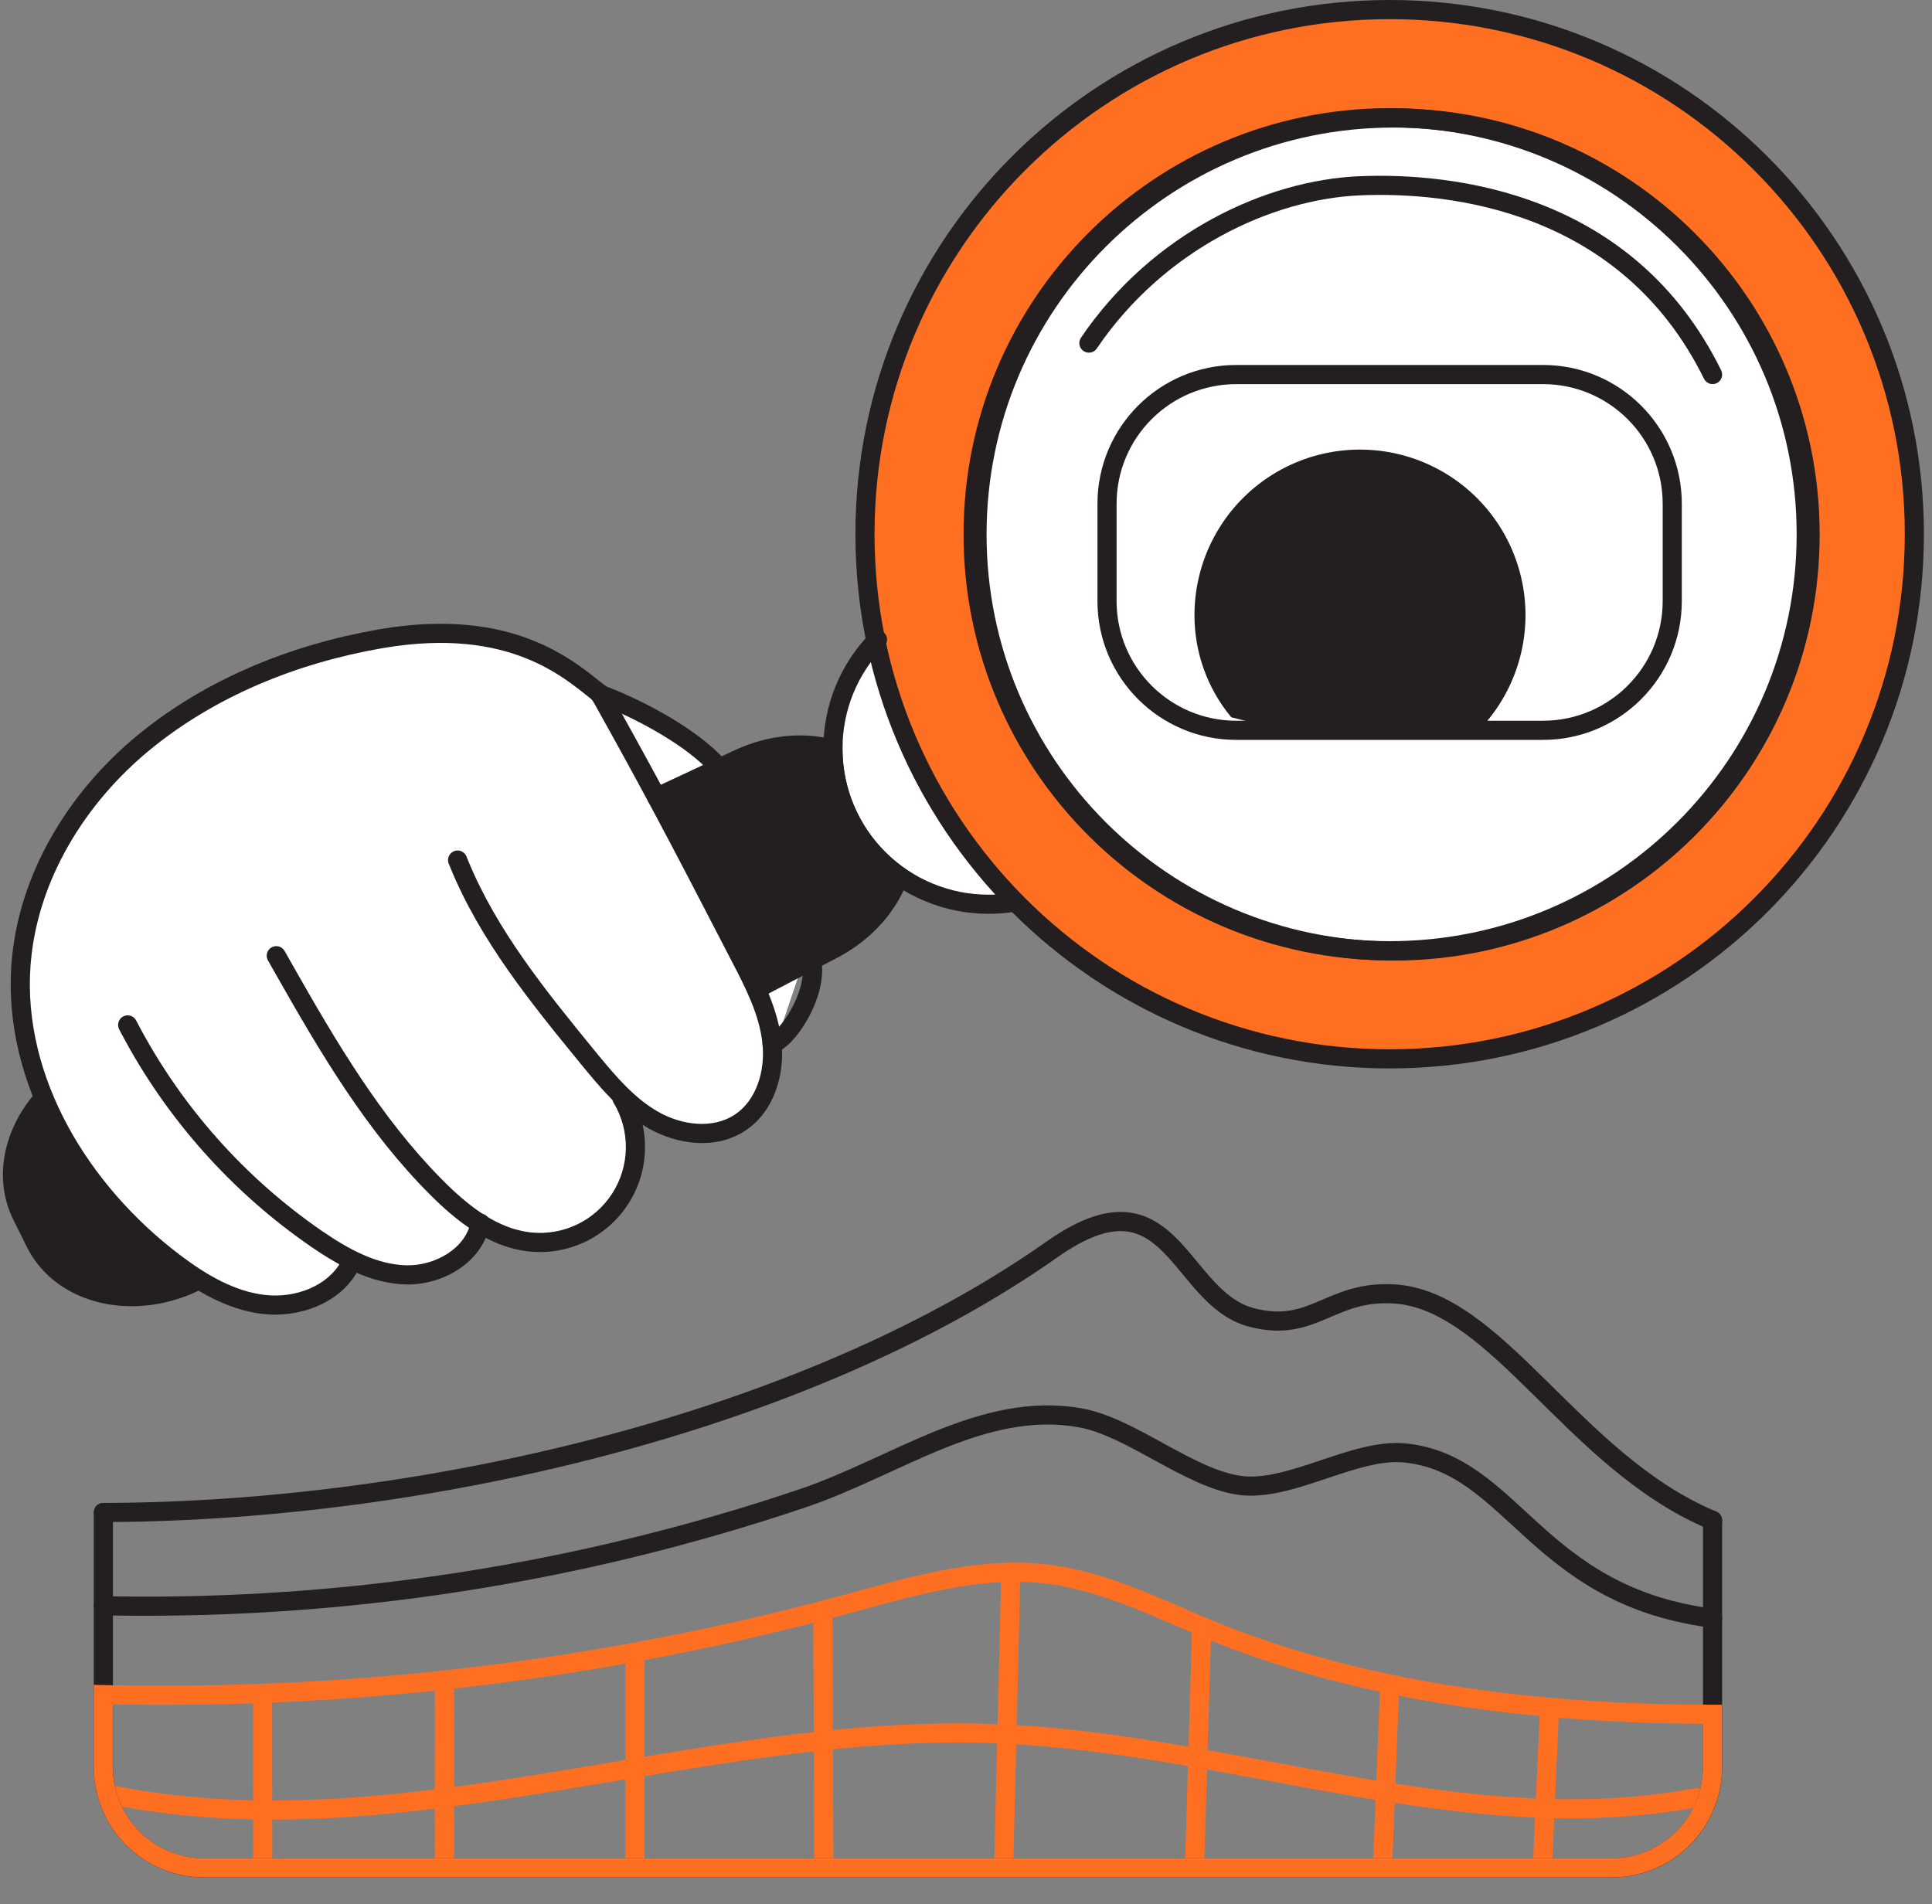
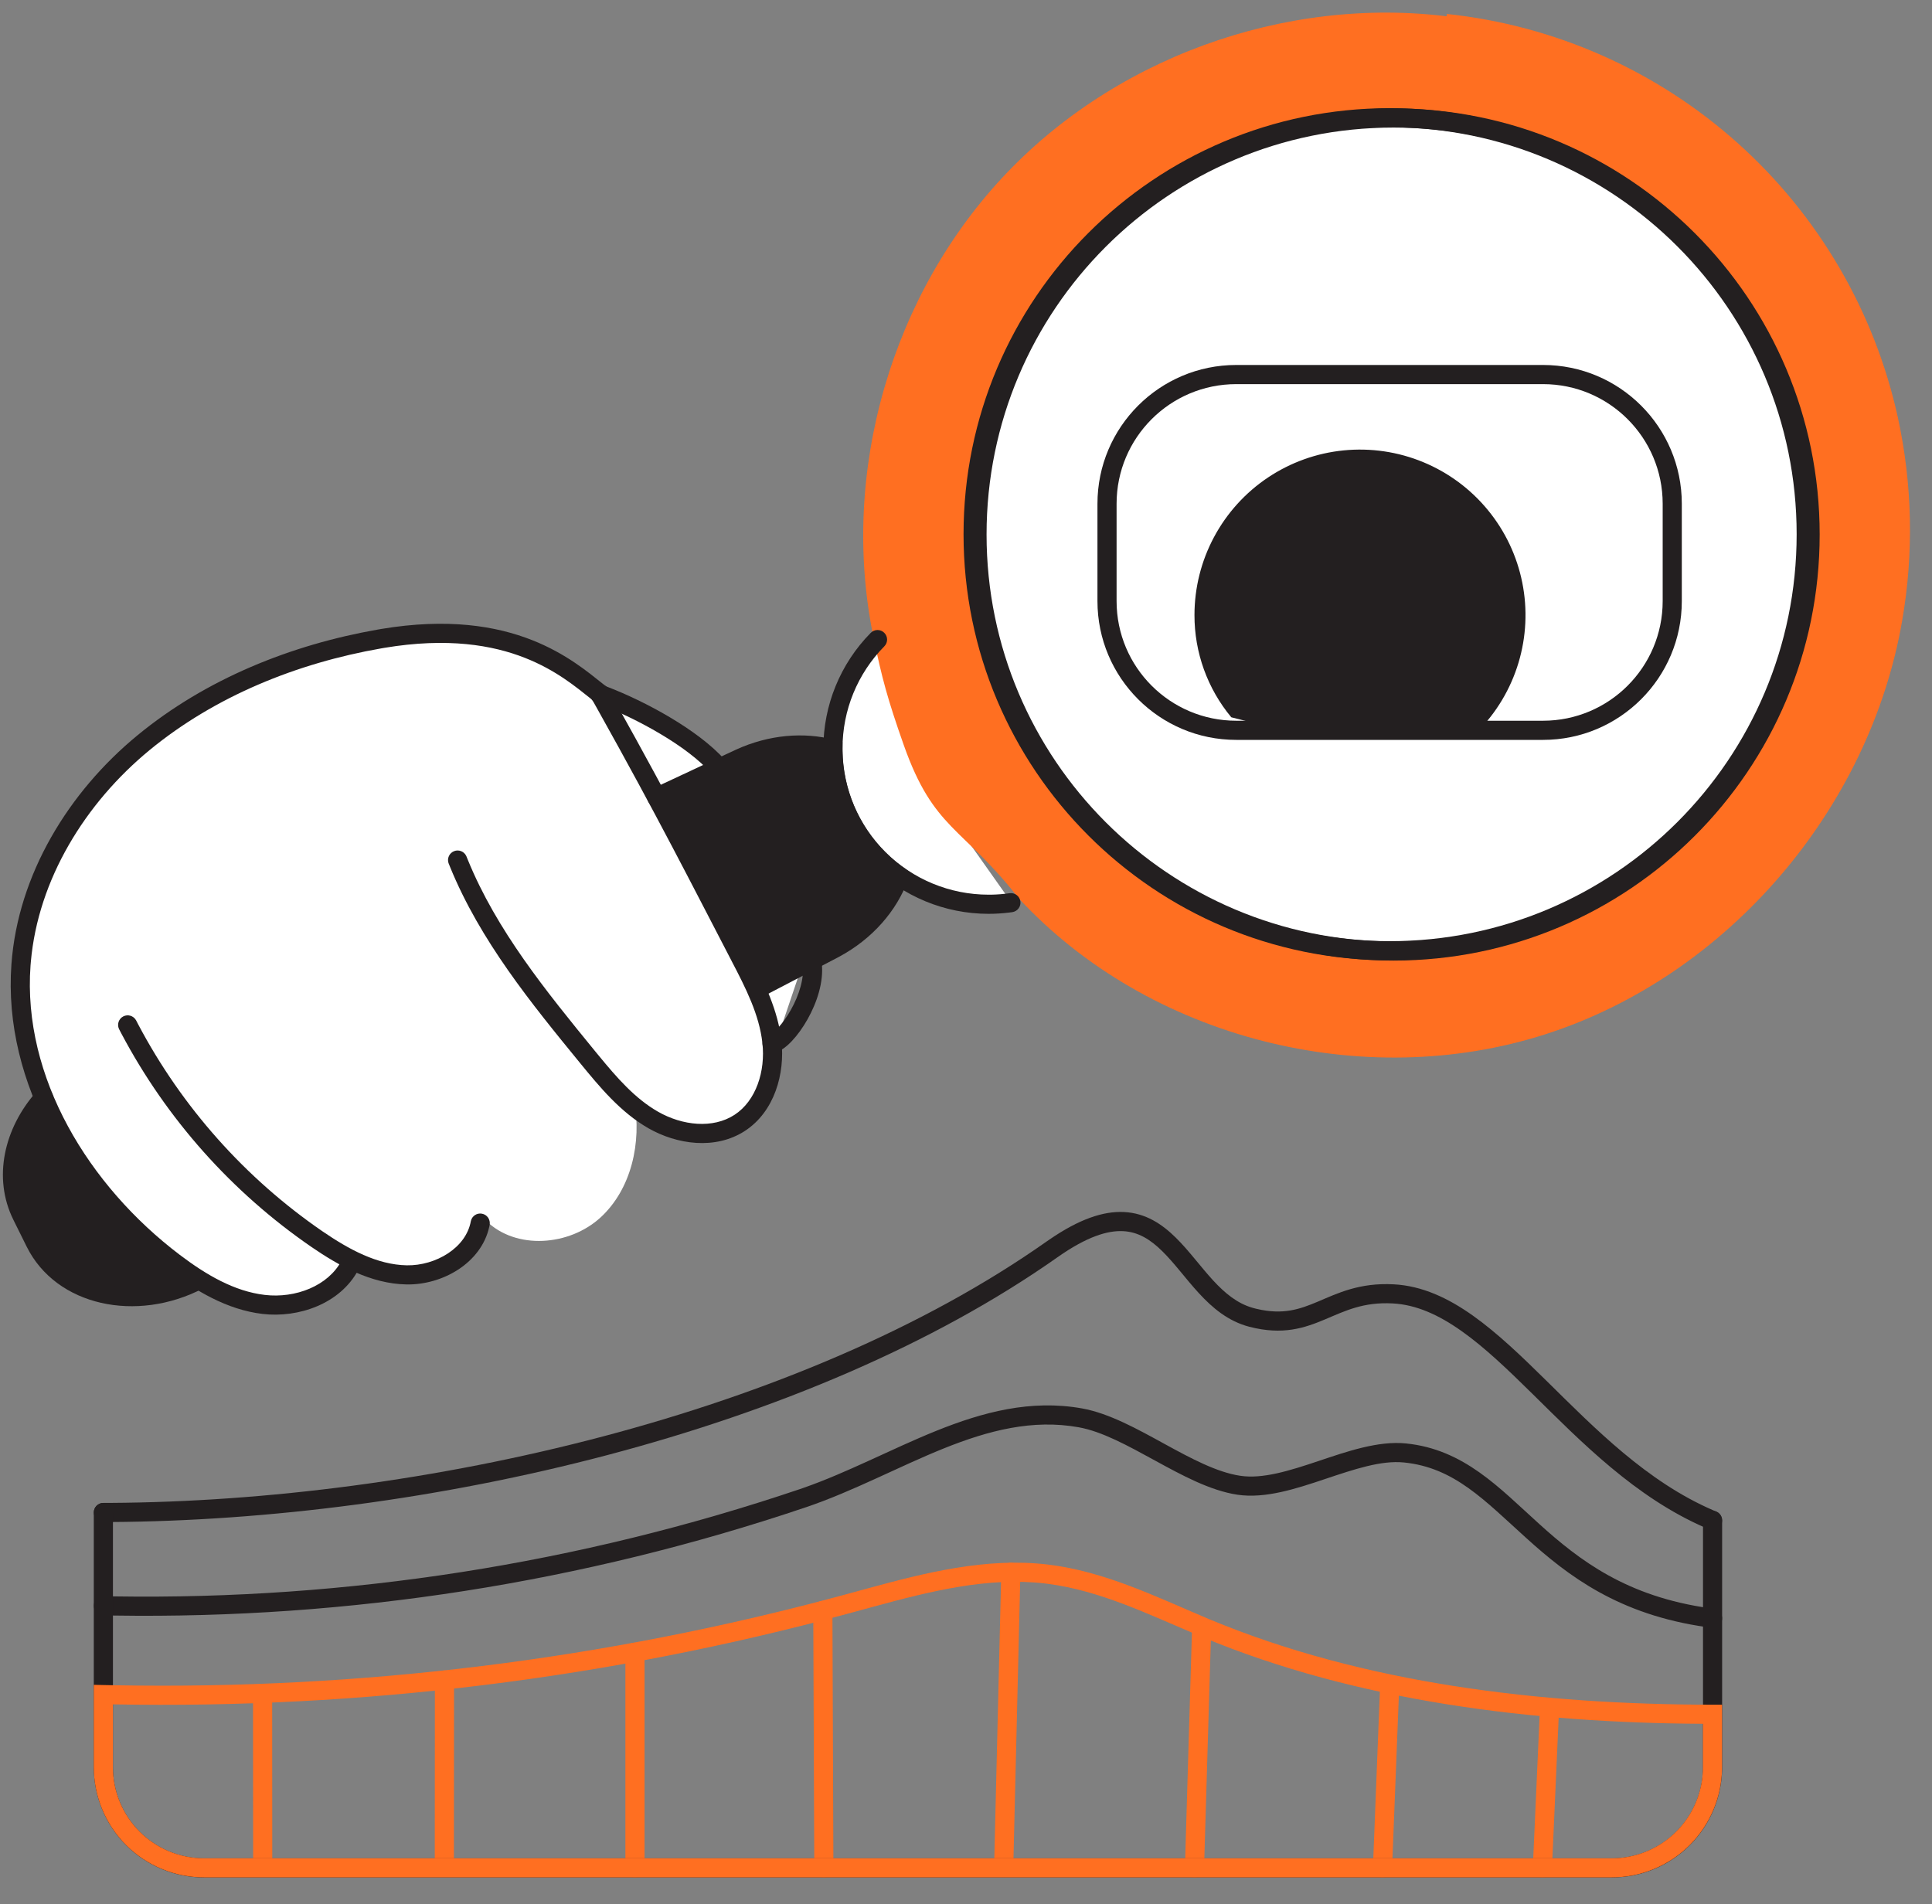
<svg xmlns="http://www.w3.org/2000/svg" width="70" height="69" viewBox="0 0 70 69" fill="none">
  <rect x="0" y="0" width="70" height="69" fill="#808080" stroke="none" />
  <path d="M32.706 26.386L31.727 23.449L30.258 25.856L30.421 29.323L31.727 31.119L34.664 32.669H36.622L34.256 29.323L32.706 26.386Z" fill="white" />
  <path d="M2.087 30.596C0.544 33.206 0.283 36.528 1.4 39.344C2.397 41.858 4.368 43.856 6.45 45.583C7.375 46.35 8.385 47.102 9.572 47.296C10.758 47.49 12.148 46.92 12.564 45.683C13.504 46.062 14.533 46.321 15.526 46.123C16.519 45.926 17.454 45.177 17.607 44.229C18.694 45.304 20.635 45.149 21.76 44.114C22.884 43.078 23.247 41.396 22.983 39.89C23.163 40.225 23.418 40.513 23.728 40.731C24.038 40.95 24.395 41.093 24.771 41.149C25.146 41.205 25.529 41.172 25.89 41.053C26.251 40.935 26.578 40.734 26.848 40.466C27.38 39.937 27.637 39.199 27.877 38.488L29.17 34.661L27.533 35.593L24.106 28.86C24.106 28.86 26.103 27.688 26.079 27.745C24.865 26.616 23.424 25.733 21.87 25.405C20.677 24.007 18.897 23.186 17.076 22.936C15.256 22.685 13.393 22.968 11.636 23.507C7.785 24.671 4.177 27.064 2.087 30.596Z" fill="white" />
  <path d="M56.817 13.535L44.452 13.721C43.455 13.735 42.366 13.784 41.614 14.439C40.951 15.016 40.71 15.931 40.558 16.797C40.32 18.162 40.22 19.547 40.26 20.933C40.288 21.929 40.392 22.937 40.749 23.87C41.106 24.802 41.745 25.652 42.632 26.106C43.549 26.576 44.625 26.583 45.657 26.578L54.318 26.547C55.51 26.542 56.745 26.529 57.827 26.029C59.145 25.422 60.075 24.14 60.496 22.75C60.918 21.361 60.879 19.868 60.66 18.432C60.487 17.32 60.194 16.192 59.523 15.288C58.852 14.384 57.741 13.739 56.817 13.535Z" fill="white" />
  <path d="M65.206 17.321C64.85 13.145 62.426 9.229 58.934 6.911C55.441 4.593 50.969 3.869 46.884 4.806C44.036 5.459 41.358 6.901 39.319 8.993C37.279 11.085 35.896 13.831 35.532 16.73C35.273 18.782 35.518 20.874 36.021 22.881C36.544 24.955 37.355 26.976 38.587 28.725C41.09 32.277 45.33 34.518 49.672 34.672C54.013 34.826 58.367 32.937 61.287 29.72C64.208 26.503 65.609 22.039 65.206 17.321Z" fill="white" />
  <path d="M24.033 28.83C24.885 28.119 25.88 27.601 26.95 27.311C28.02 27.021 29.14 26.966 30.234 27.149C29.945 29.038 31.065 31.053 32.821 31.806C31.519 33.742 29.524 35.104 27.247 35.612C26.379 33.35 25.234 31.194 24.033 28.83Z" fill="#231F20" />
  <path d="M1.573 39.821C2.892 42.371 4.775 44.587 7.08 46.3C5.431 47.458 2.943 47.198 1.575 45.714C0.208 44.231 0.138 41.73 1.573 39.821Z" fill="#231F20" />
  <path d="M32.745 26.998C32.158 25.334 31.948 24.55 31.644 23.073C30.421 17.123 32.297 10.623 36.503 6.239C40.709 1.855 47.125 -0.288 53.121 0.691L52.857 4.597C47.487 3.506 41.592 5.707 38.219 10.026C34.846 14.346 34.139 20.574 36.413 25.56C38.686 30.545 43.837 34.079 49.304 34.453C54.77 34.827 60.335 32.04 63.345 27.462C64.3 26.01 65.013 24.39 65.339 22.683C65.695 20.819 65.583 18.886 65.198 17.027C64.529 13.789 63.005 10.695 60.658 8.364C58.31 6.033 55.12 4.51 51.814 4.397L52.425 0.506C56.337 0.92 60.02 2.554 62.952 5.177C65.884 7.8 67.917 11.28 68.762 15.122C69.291 17.547 69.344 20.052 68.918 22.497C67.735 29.327 62.593 35.357 55.993 37.477C49.394 39.596 41.633 37.64 36.917 32.56C34.867 29.935 33.834 30.081 32.745 26.998Z" fill="#FF6F21" />
-   <path d="M20.013 64.214C25.312 63.348 30.699 62.266 36.087 62.473L36.087 62.473C40.383 62.637 44.67 63.62 48.876 64.353C53.099 65.088 57.259 65.577 61.388 64.8C61.576 64.764 61.758 64.888 61.793 65.076C61.828 65.264 61.705 65.446 61.516 65.481C57.258 66.283 52.993 65.774 48.756 65.036C44.568 64.306 40.426 63.358 36.259 63.174L36.06 63.166C30.76 62.963 25.463 64.026 20.125 64.899C14.847 65.761 9.54 66.434 4.265 65.435L4.14 65.412L4.123 65.408C3.945 65.364 3.83 65.187 3.866 65.005C3.901 64.823 4.073 64.702 4.255 64.728L4.272 64.731L4.515 64.777C9.62 65.717 14.779 65.07 20.013 64.214Z" fill="#FF6F21" />
  <path d="M36.633 56.626C36.824 56.631 36.976 56.79 36.971 56.981L36.712 67.679L36.711 67.696C36.697 67.879 36.542 68.021 36.357 68.017C36.165 68.012 36.014 67.853 36.018 67.662L36.278 56.965C36.283 56.773 36.441 56.622 36.633 56.626Z" fill="#FF6F21" />
  <path d="M43.625 67.694C43.619 67.886 43.459 68.036 43.268 68.031C43.077 68.025 42.926 67.865 42.932 67.674L43.625 67.694ZM43.549 58.596C43.74 58.602 43.891 58.761 43.885 58.953L43.625 67.694L42.932 67.674L43.192 58.932L43.193 58.914C43.208 58.731 43.364 58.59 43.549 58.596Z" fill="#FF6F21" />
  <path d="M50.363 60.758C50.555 60.765 50.704 60.926 50.696 61.118L50.437 67.698L50.435 67.716C50.419 67.898 50.262 68.038 50.077 68.031C49.885 68.023 49.736 67.862 49.744 67.671L50.003 61.09L50.004 61.073C50.021 60.89 50.178 60.75 50.363 60.758Z" fill="#FF6F21" />
  <path d="M56.158 61.526C56.35 61.535 56.498 61.697 56.489 61.888L56.23 67.699C56.221 67.89 56.059 68.038 55.868 68.03C55.677 68.021 55.528 67.859 55.537 67.668L55.797 61.857C55.805 61.666 55.967 61.517 56.158 61.526Z" fill="#FF6F21" />
  <path d="M29.811 58.01C29.997 58.009 30.149 58.154 30.159 58.337L30.16 58.355L30.196 67.683L30.196 67.7C30.187 67.884 30.036 68.03 29.851 68.031C29.665 68.031 29.513 67.886 29.503 67.703L29.503 67.685L29.466 58.358L29.466 58.34C29.475 58.157 29.626 58.011 29.811 58.01Z" fill="#FF6F21" />
  <path d="M22.659 67.684V59.87C22.659 59.678 22.814 59.523 23.006 59.523C23.197 59.523 23.353 59.678 23.353 59.87V67.684C23.353 67.875 23.197 68.031 23.006 68.031C22.814 68.031 22.659 67.875 22.659 67.684Z" fill="#FF6F21" />
  <path d="M16.104 60.529C16.29 60.529 16.441 60.675 16.45 60.858L16.451 60.876L16.446 67.439L16.445 67.457C16.436 67.64 16.284 67.786 16.099 67.786C15.907 67.786 15.752 67.63 15.752 67.439L15.757 60.876L15.758 60.858C15.767 60.675 15.918 60.529 16.104 60.529Z" fill="#FF6F21" />
  <path d="M9.514 61.012C9.699 61.012 9.851 61.158 9.86 61.341L9.861 61.359L9.865 67.439L9.865 67.457C9.856 67.64 9.705 67.786 9.519 67.786C9.334 67.786 9.182 67.64 9.172 67.457L9.172 67.439L9.167 61.359L9.168 61.341C9.177 61.158 9.328 61.012 9.514 61.012Z" fill="#FF6F21" />
  <path d="M33.932 51.843C35.603 51.171 37.344 50.701 39.206 51.035L39.206 51.035C40.185 51.21 41.217 51.786 42.177 52.312C43.169 52.856 44.091 53.348 44.934 53.475C45.751 53.598 46.712 53.296 47.78 52.938C48.8 52.597 49.927 52.202 50.937 52.303H50.937C53.045 52.515 54.321 53.915 55.773 55.225C57.217 56.528 58.925 57.853 61.949 58.274L62.094 58.294L62.111 58.297C62.292 58.329 62.417 58.498 62.394 58.682C62.37 58.866 62.206 58.998 62.023 58.984L62.005 58.982L61.851 58.961C58.633 58.512 56.8 57.086 55.309 55.74C53.779 54.36 52.695 53.177 50.867 52.993H50.867C50.039 52.91 49.072 53.237 48 53.596C46.975 53.939 45.845 54.314 44.831 54.161C43.842 54.012 42.806 53.447 41.843 52.92C40.848 52.376 39.927 51.869 39.084 51.718H39.084C37.413 51.418 35.819 51.831 34.191 52.486C33.375 52.815 32.566 53.197 31.734 53.576C30.907 53.953 30.061 54.325 29.197 54.617L29.196 54.617C21.129 57.342 12.656 58.668 4.143 58.54L3.738 58.532L3.72 58.532C3.537 58.519 3.395 58.364 3.399 58.179C3.402 57.987 3.561 57.835 3.752 57.839L4.154 57.846C12.587 57.974 20.982 56.66 28.974 53.961L29.13 53.907C29.906 53.635 30.673 53.297 31.446 52.945C32.266 52.572 33.097 52.179 33.932 51.843Z" fill="#231F20" />
  <path d="M38.024 44.915C39.094 44.18 39.967 43.881 40.724 43.918C41.516 43.957 42.108 44.361 42.6 44.846C42.846 45.087 43.074 45.357 43.293 45.621C43.516 45.889 43.727 46.149 43.951 46.393C44.385 46.864 44.831 47.231 45.384 47.389L45.438 47.404L45.531 47.427C46.485 47.653 47.087 47.444 47.751 47.164C48.456 46.866 49.252 46.471 50.498 46.538H50.498C51.529 46.592 52.469 47.036 53.363 47.67C54.254 48.302 55.127 49.142 56.019 50.021C57.794 51.77 59.665 53.684 62.069 54.724L62.183 54.773L62.2 54.78C62.365 54.859 62.441 55.055 62.369 55.227C62.298 55.398 62.105 55.481 61.932 55.419L61.916 55.413L61.794 55.361C59.246 54.258 57.28 52.237 55.532 50.515C54.636 49.632 53.801 48.83 52.962 48.236C52.125 47.642 51.311 47.275 50.461 47.23H50.461C49.398 47.173 48.745 47.497 48.021 47.803C47.276 48.117 46.486 48.393 45.263 48.075V48.075C44.494 47.875 43.921 47.384 43.441 46.862C43.201 46.602 42.975 46.323 42.76 46.064C42.541 45.8 42.332 45.555 42.114 45.34C41.68 44.912 41.241 44.638 40.69 44.611C40.129 44.583 39.378 44.809 38.319 45.554L38.319 45.554C29.259 51.939 15.351 55.083 4.013 55.151L3.746 55.152C3.554 55.153 3.399 54.998 3.398 54.806C3.398 54.615 3.553 54.459 3.745 54.459L4.01 54.458C15.258 54.39 29.012 51.264 37.919 44.987L37.919 44.987L38.024 44.915Z" fill="#231F20" />
  <path d="M3.398 54.806C3.398 54.614 3.554 54.459 3.745 54.459C3.937 54.459 4.092 54.614 4.092 54.806V64.035C4.092 64.468 4.177 64.898 4.343 65.299C4.509 65.699 4.752 66.064 5.059 66.37C5.366 66.677 5.73 66.92 6.131 67.086C6.531 67.252 6.961 67.337 7.395 67.337H58.399L58.481 67.336C58.887 67.326 59.288 67.242 59.663 67.086C60.064 66.92 60.428 66.677 60.735 66.37C61.042 66.064 61.285 65.699 61.451 65.299C61.607 64.923 61.692 64.522 61.702 64.116L61.703 64.034V55.093C61.703 54.901 61.858 54.746 62.05 54.746C62.241 54.746 62.396 54.901 62.396 55.093V64.034L62.395 64.133C62.383 64.624 62.28 65.109 62.092 65.564C61.891 66.049 61.597 66.49 61.225 66.861C60.854 67.232 60.414 67.526 59.929 67.727C59.444 67.928 58.924 68.031 58.399 68.031V68.031H7.395V68.031C6.87 68.031 6.35 67.928 5.865 67.727C5.38 67.526 4.94 67.232 4.568 66.861C4.197 66.49 3.903 66.049 3.702 65.564C3.501 65.079 3.398 64.559 3.398 64.034V54.806Z" fill="#231F20" />
  <path d="M26.673 27.161C27.856 26.621 29.114 26.518 30.215 26.803L30.268 26.817L30.523 26.887L30.524 27.151C30.526 27.999 30.731 28.833 31.123 29.585C31.516 30.336 32.083 30.982 32.777 31.468L32.995 31.62L32.904 31.87C32.494 33 31.614 34.02 30.396 34.672L30.338 34.703L27.624 36.119C27.454 36.207 27.244 36.141 27.156 35.971C27.067 35.802 27.133 35.592 27.303 35.504L30.017 34.088L30.069 34.061C31.057 33.532 31.775 32.739 32.156 31.872C31.472 31.344 30.91 30.674 30.509 29.906C30.108 29.137 29.879 28.291 29.837 27.428C28.93 27.242 27.897 27.352 26.911 27.815L26.91 27.815L23.942 29.202L23.925 29.209C23.756 29.279 23.559 29.203 23.481 29.035C23.4 28.861 23.475 28.655 23.648 28.574L26.616 27.187L26.673 27.161Z" fill="#231F20" />
-   <path d="M49.261 6.385C52.591 6.247 59.171 6.935 62.361 13.419C62.446 13.591 62.375 13.798 62.203 13.883C62.032 13.967 61.824 13.897 61.739 13.725C58.739 7.627 52.545 6.943 49.29 7.078C46.103 7.21 42.187 9.019 39.739 12.627C39.632 12.786 39.416 12.827 39.258 12.72C39.099 12.612 39.058 12.397 39.165 12.238C41.74 8.441 45.864 6.525 49.261 6.385Z" fill="#231F20" />
  <path d="M1.335 39.542C1.463 39.411 1.673 39.403 1.812 39.526C1.955 39.653 1.968 39.872 1.841 40.015L1.793 40.07C0.82 41.2 0.522 42.647 1.078 43.834L1.106 43.891L1.106 43.891L1.587 44.863C2.436 46.573 4.867 47.202 7.033 46.072C7.203 45.984 7.412 46.05 7.501 46.219C7.589 46.389 7.524 46.599 7.354 46.687C4.951 47.94 2.036 47.329 0.966 45.171L0.966 45.171L0.484 44.199V44.199C-0.272 42.672 0.153 40.87 1.322 39.555L1.335 39.542Z" fill="#231F20" />
  <path d="M31.547 22.933C31.682 22.796 31.901 22.794 32.038 22.929C32.174 23.063 32.176 23.283 32.041 23.419C31.068 24.407 30.523 25.739 30.526 27.126V27.143L30.526 27.209C30.547 28.586 31.105 29.902 32.081 30.875C33.073 31.864 34.417 32.419 35.817 32.419H35.818L35.913 32.419C36.136 32.415 36.358 32.397 36.578 32.366L36.596 32.364C36.779 32.347 36.944 32.477 36.97 32.66C36.997 32.85 36.865 33.025 36.676 33.052L36.569 33.066C36.32 33.097 36.069 33.113 35.818 33.113V33.113C34.233 33.113 32.713 32.485 31.591 31.366C30.487 30.265 29.857 28.777 29.833 27.22L29.832 27.145V27.127C29.83 25.557 30.446 24.05 31.547 22.933Z" fill="#231F20" />
  <path d="M53.522 26.522C54.218 25.824 54.731 24.965 55.016 24.021C55.301 23.078 55.349 22.078 55.155 21.112C54.962 20.145 54.533 19.241 53.907 18.48C53.281 17.718 52.477 17.123 51.566 16.746C50.655 16.369 49.665 16.223 48.684 16.32C47.703 16.417 46.761 16.755 45.942 17.302C45.122 17.85 44.451 18.592 43.986 19.461C43.521 20.331 43.278 21.301 43.278 22.287C43.275 23.64 43.747 24.951 44.612 25.991C45.093 26.115 45.575 26.236 46.058 26.355C46.436 26.45 46.838 26.544 47.211 26.427L52.774 26.602C52.774 26.602 53.357 26.685 53.522 26.522Z" fill="#231F20" />
-   <path d="M69.014 19.357C69.014 9.05 60.658 0.694 50.35 0.694C40.042 0.694 31.686 9.05 31.686 19.357C31.686 29.665 40.042 38.021 50.35 38.021C60.658 38.021 69.014 29.665 69.014 19.357ZM69.707 19.357C69.707 30.048 61.041 38.715 50.35 38.715C39.659 38.715 30.993 30.048 30.993 19.357C30.993 8.667 39.659 0 50.35 0C61.041 0 69.707 8.667 69.707 19.357Z" fill="#231F20" />
  <path d="M65.096 19.358C65.096 11.214 58.495 4.612 50.351 4.612C42.207 4.612 35.605 11.214 35.605 19.358C35.605 27.502 42.207 34.104 50.351 34.104C58.495 34.104 65.096 27.502 65.096 19.358ZM65.79 19.358C65.79 27.885 58.877 34.797 50.351 34.797C41.824 34.797 34.911 27.885 34.911 19.358C34.911 10.831 41.824 3.919 50.351 3.919C58.877 3.919 65.79 10.831 65.79 19.358Z" fill="#231F20" />
  <path d="M65.237 19.368C65.237 11.224 58.635 4.622 50.491 4.622C42.347 4.622 35.745 11.224 35.745 19.368C35.745 27.512 42.347 34.114 50.491 34.114C58.635 34.114 65.237 27.512 65.237 19.368ZM65.93 19.368C65.93 27.895 59.018 34.807 50.491 34.807C41.964 34.807 35.051 27.895 35.051 19.368C35.051 10.841 41.964 3.928 50.491 3.928C59.018 3.928 65.93 10.841 65.93 19.368Z" fill="#231F20" />
  <path d="M60.242 18.254C60.242 15.86 58.301 13.919 55.906 13.919H44.792C42.398 13.919 40.456 15.86 40.456 18.254V21.781C40.456 24.175 42.398 26.116 44.792 26.116H55.906C58.301 26.116 60.242 24.175 60.242 21.781V18.254ZM60.935 21.781C60.935 24.558 58.684 26.81 55.906 26.81H44.792C42.014 26.81 39.763 24.558 39.763 21.781V18.254C39.763 15.477 42.014 13.225 44.792 13.225H55.906C58.684 13.225 60.935 15.477 60.935 18.254V21.781Z" fill="#231F20" />
  <path d="M21.56 24.832C21.722 24.741 21.925 24.794 22.023 24.949L22.032 24.965L22.249 25.352C24.459 29.305 25.663 31.695 27.121 34.498L27.216 34.681C27.695 35.603 28.189 36.614 28.313 37.715C28.445 38.895 28.067 40.277 26.991 40.978C25.916 41.678 24.518 41.468 23.496 40.884C22.477 40.301 21.72 39.377 21.03 38.535L21.03 38.535C19.248 36.357 17.398 34.086 16.309 31.42L16.258 31.293L16.251 31.276C16.192 31.102 16.279 30.911 16.452 30.842C16.624 30.774 16.819 30.853 16.895 31.02L16.902 31.037L16.951 31.158C17.994 33.711 19.774 35.904 21.566 38.096L21.698 38.256C22.356 39.056 23.006 39.804 23.84 40.282C24.727 40.789 25.831 40.906 26.613 40.396C27.394 39.888 27.738 38.815 27.623 37.792C27.509 36.766 27.022 35.807 26.506 34.819L26.506 34.818C25.046 32.011 23.848 29.632 21.644 25.69L21.427 25.304L21.419 25.288C21.337 25.124 21.398 24.923 21.56 24.832Z" fill="#231F20" />
-   <path d="M9.84 34.329C10.001 34.237 10.205 34.29 10.303 34.444L10.312 34.46L10.63 35.021C12.195 37.779 13.801 40.496 15.986 42.712L16.098 42.824L16.098 42.824L16.184 42.909C17.076 43.783 18.074 44.523 19.208 44.654H19.208L19.262 44.66C19.822 44.714 20.386 44.616 20.895 44.376C21.42 44.128 21.865 43.737 22.18 43.249C22.495 42.761 22.666 42.194 22.676 41.613C22.685 41.032 22.532 40.46 22.233 39.962C22.134 39.798 22.187 39.585 22.351 39.486C22.516 39.388 22.729 39.441 22.827 39.605C23.193 40.215 23.381 40.914 23.369 41.624C23.358 42.335 23.148 43.028 22.763 43.625C22.378 44.222 21.833 44.699 21.191 45.003C20.549 45.306 19.834 45.424 19.128 45.343V45.343C17.71 45.179 16.541 44.245 15.608 43.315V43.315C13.292 41.007 11.616 38.164 10.026 35.361L9.709 34.801L9.7 34.785C9.618 34.621 9.678 34.42 9.84 34.329Z" fill="#231F20" />
  <path d="M4.466 36.83C4.631 36.745 4.832 36.804 4.925 36.963L4.934 36.978L5.008 37.121C6.594 40.119 8.881 42.689 11.676 44.612H11.676C12.647 45.276 13.663 45.828 14.737 45.849C15.259 45.859 15.804 45.7 16.237 45.413C16.67 45.126 16.972 44.725 17.058 44.256L17.062 44.239C17.104 44.06 17.28 43.944 17.462 43.978C17.651 44.013 17.775 44.193 17.741 44.382L17.728 44.446C17.585 45.109 17.156 45.636 16.621 45.991C16.069 46.356 15.386 46.555 14.724 46.542C13.431 46.517 12.27 45.858 11.284 45.184L11.283 45.183C8.396 43.197 6.033 40.542 4.395 37.446L4.318 37.298L4.31 37.282C4.234 37.115 4.301 36.916 4.466 36.83Z" fill="#231F20" />
  <path d="M13.811 22.791C16.217 22.389 17.975 22.68 19.277 23.194C20.51 23.68 21.32 24.364 21.843 24.779L21.943 24.858L21.957 24.869C22.096 24.989 22.118 25.198 22.004 25.345C21.89 25.491 21.682 25.521 21.532 25.416L21.518 25.405L21.413 25.323C20.877 24.898 20.15 24.284 19.022 23.839C17.846 23.375 16.216 23.092 13.925 23.475L13.816 23.494C10.76 24.028 7.794 25.226 5.417 27.182C3.081 29.106 1.381 31.872 1.118 34.847L1.106 34.989V34.989C0.81 39.037 3.214 42.968 6.51 45.467H6.51C7.463 46.189 8.486 46.793 9.597 46.922C10.707 47.051 11.886 46.596 12.37 45.688C12.46 45.519 12.67 45.456 12.839 45.546C13.008 45.636 13.072 45.846 12.982 46.015C12.323 47.248 10.816 47.762 9.516 47.611C8.217 47.459 7.071 46.762 6.091 46.019H6.091C2.672 43.428 0.096 39.292 0.414 34.938C0.652 31.684 2.488 28.696 4.977 26.647C7.463 24.6 10.547 23.362 13.696 22.811L13.811 22.791Z" fill="#231F20" />
  <path d="M29.369 34.529C29.558 34.501 29.735 34.631 29.764 34.821L29.773 34.888C29.855 35.589 29.587 36.351 29.26 36.932C29.088 37.238 28.89 37.512 28.693 37.72C28.595 37.824 28.492 37.917 28.389 37.99C28.296 38.056 28.183 38.118 28.059 38.146L28.034 38.151C27.846 38.185 27.665 38.06 27.631 37.871C27.597 37.683 27.722 37.502 27.91 37.468L27.912 37.467C27.92 37.465 27.946 37.454 27.99 37.423C28.045 37.384 28.113 37.325 28.189 37.245C28.34 37.084 28.507 36.857 28.655 36.592C28.96 36.05 29.153 35.421 29.078 34.924L29.076 34.906C29.058 34.724 29.186 34.557 29.369 34.529Z" fill="#231F20" />
  <path d="M21.402 25.033C21.466 24.859 21.656 24.767 21.831 24.822L21.848 24.827L21.987 24.88C22.694 25.151 23.508 25.538 24.264 25.987C25.041 26.448 25.78 26.987 26.276 27.547L26.323 27.601L26.335 27.615C26.447 27.76 26.426 27.969 26.285 28.09C26.145 28.21 25.935 28.198 25.808 28.065L25.797 28.052L25.756 28.005C25.33 27.525 24.662 27.029 23.91 26.584C23.188 26.155 22.409 25.785 21.74 25.528L21.608 25.478L21.591 25.471C21.422 25.399 21.338 25.207 21.402 25.033Z" fill="#231F20" />
  <path d="M61.7 62.462C55.544 62.432 49.176 61.657 43.555 59.316L43.42 59.259L43.42 59.259C41.594 58.488 39.861 57.637 37.974 57.392L37.884 57.38H37.884C35.797 57.131 33.715 57.656 31.609 58.229L30.704 58.476C22.033 60.823 13.073 61.928 4.092 61.758V64.032C4.092 64.466 4.177 64.895 4.343 65.296C4.509 65.697 4.752 66.061 5.059 66.368C5.366 66.674 5.73 66.918 6.131 67.084C6.531 67.249 6.961 67.335 7.395 67.335H58.396L58.477 67.334C58.883 67.324 59.284 67.239 59.66 67.083C60.061 66.917 60.425 66.674 60.732 66.367C61.039 66.061 61.282 65.697 61.448 65.296C61.614 64.895 61.7 64.466 61.7 64.032V62.462ZM62.392 64.13C62.38 64.621 62.277 65.107 62.089 65.561C61.888 66.046 61.593 66.487 61.222 66.858C60.851 67.229 60.41 67.523 59.925 67.724C59.441 67.925 58.921 68.028 58.396 68.028V68.028H7.395V68.028C6.87 68.028 6.35 67.925 5.865 67.724C5.38 67.523 4.94 67.229 4.568 66.858C4.197 66.487 3.903 66.046 3.702 65.561C3.501 65.076 3.398 64.556 3.398 64.031V61.05L3.753 61.058L4.176 61.066C13.068 61.228 21.938 60.13 30.523 57.806L31.418 57.562C33.522 56.988 35.736 56.426 37.966 56.692L37.966 56.692C40.013 56.936 41.892 57.86 43.69 58.62L43.822 58.676C49.431 61.012 55.831 61.767 62.047 61.77L62.393 61.77V64.032L62.392 64.13Z" fill="#FF6F21" />
</svg>